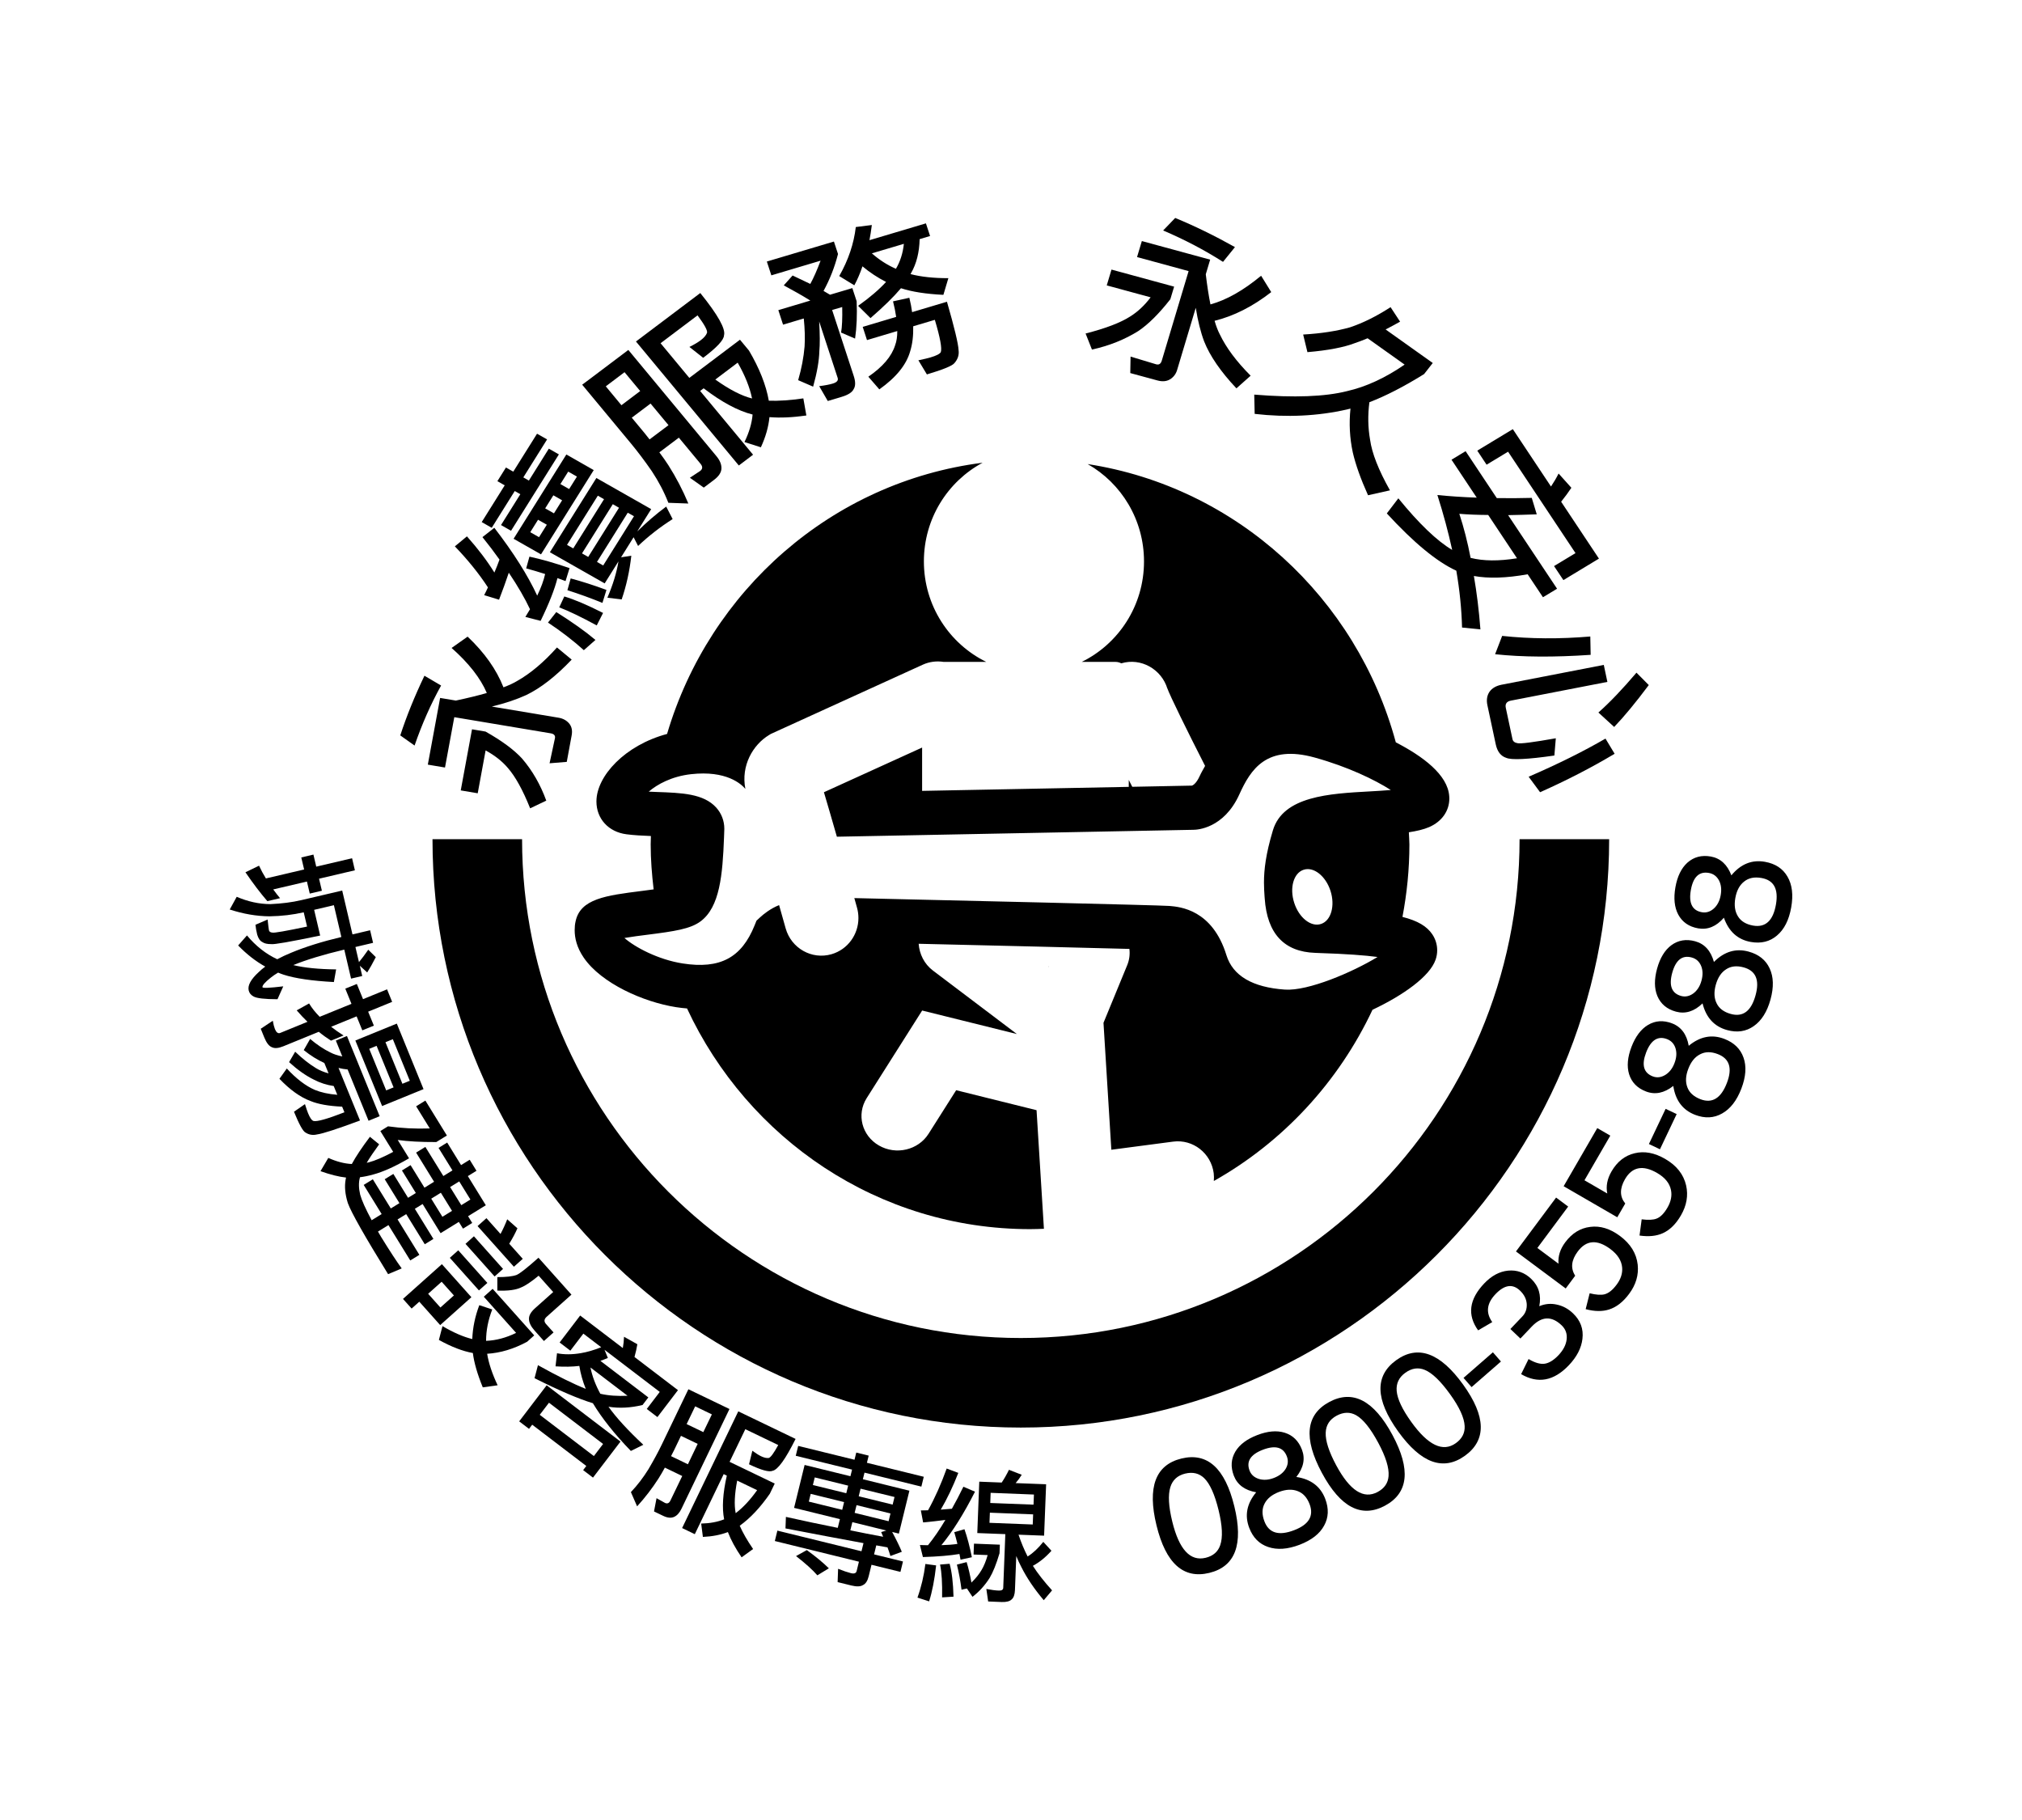
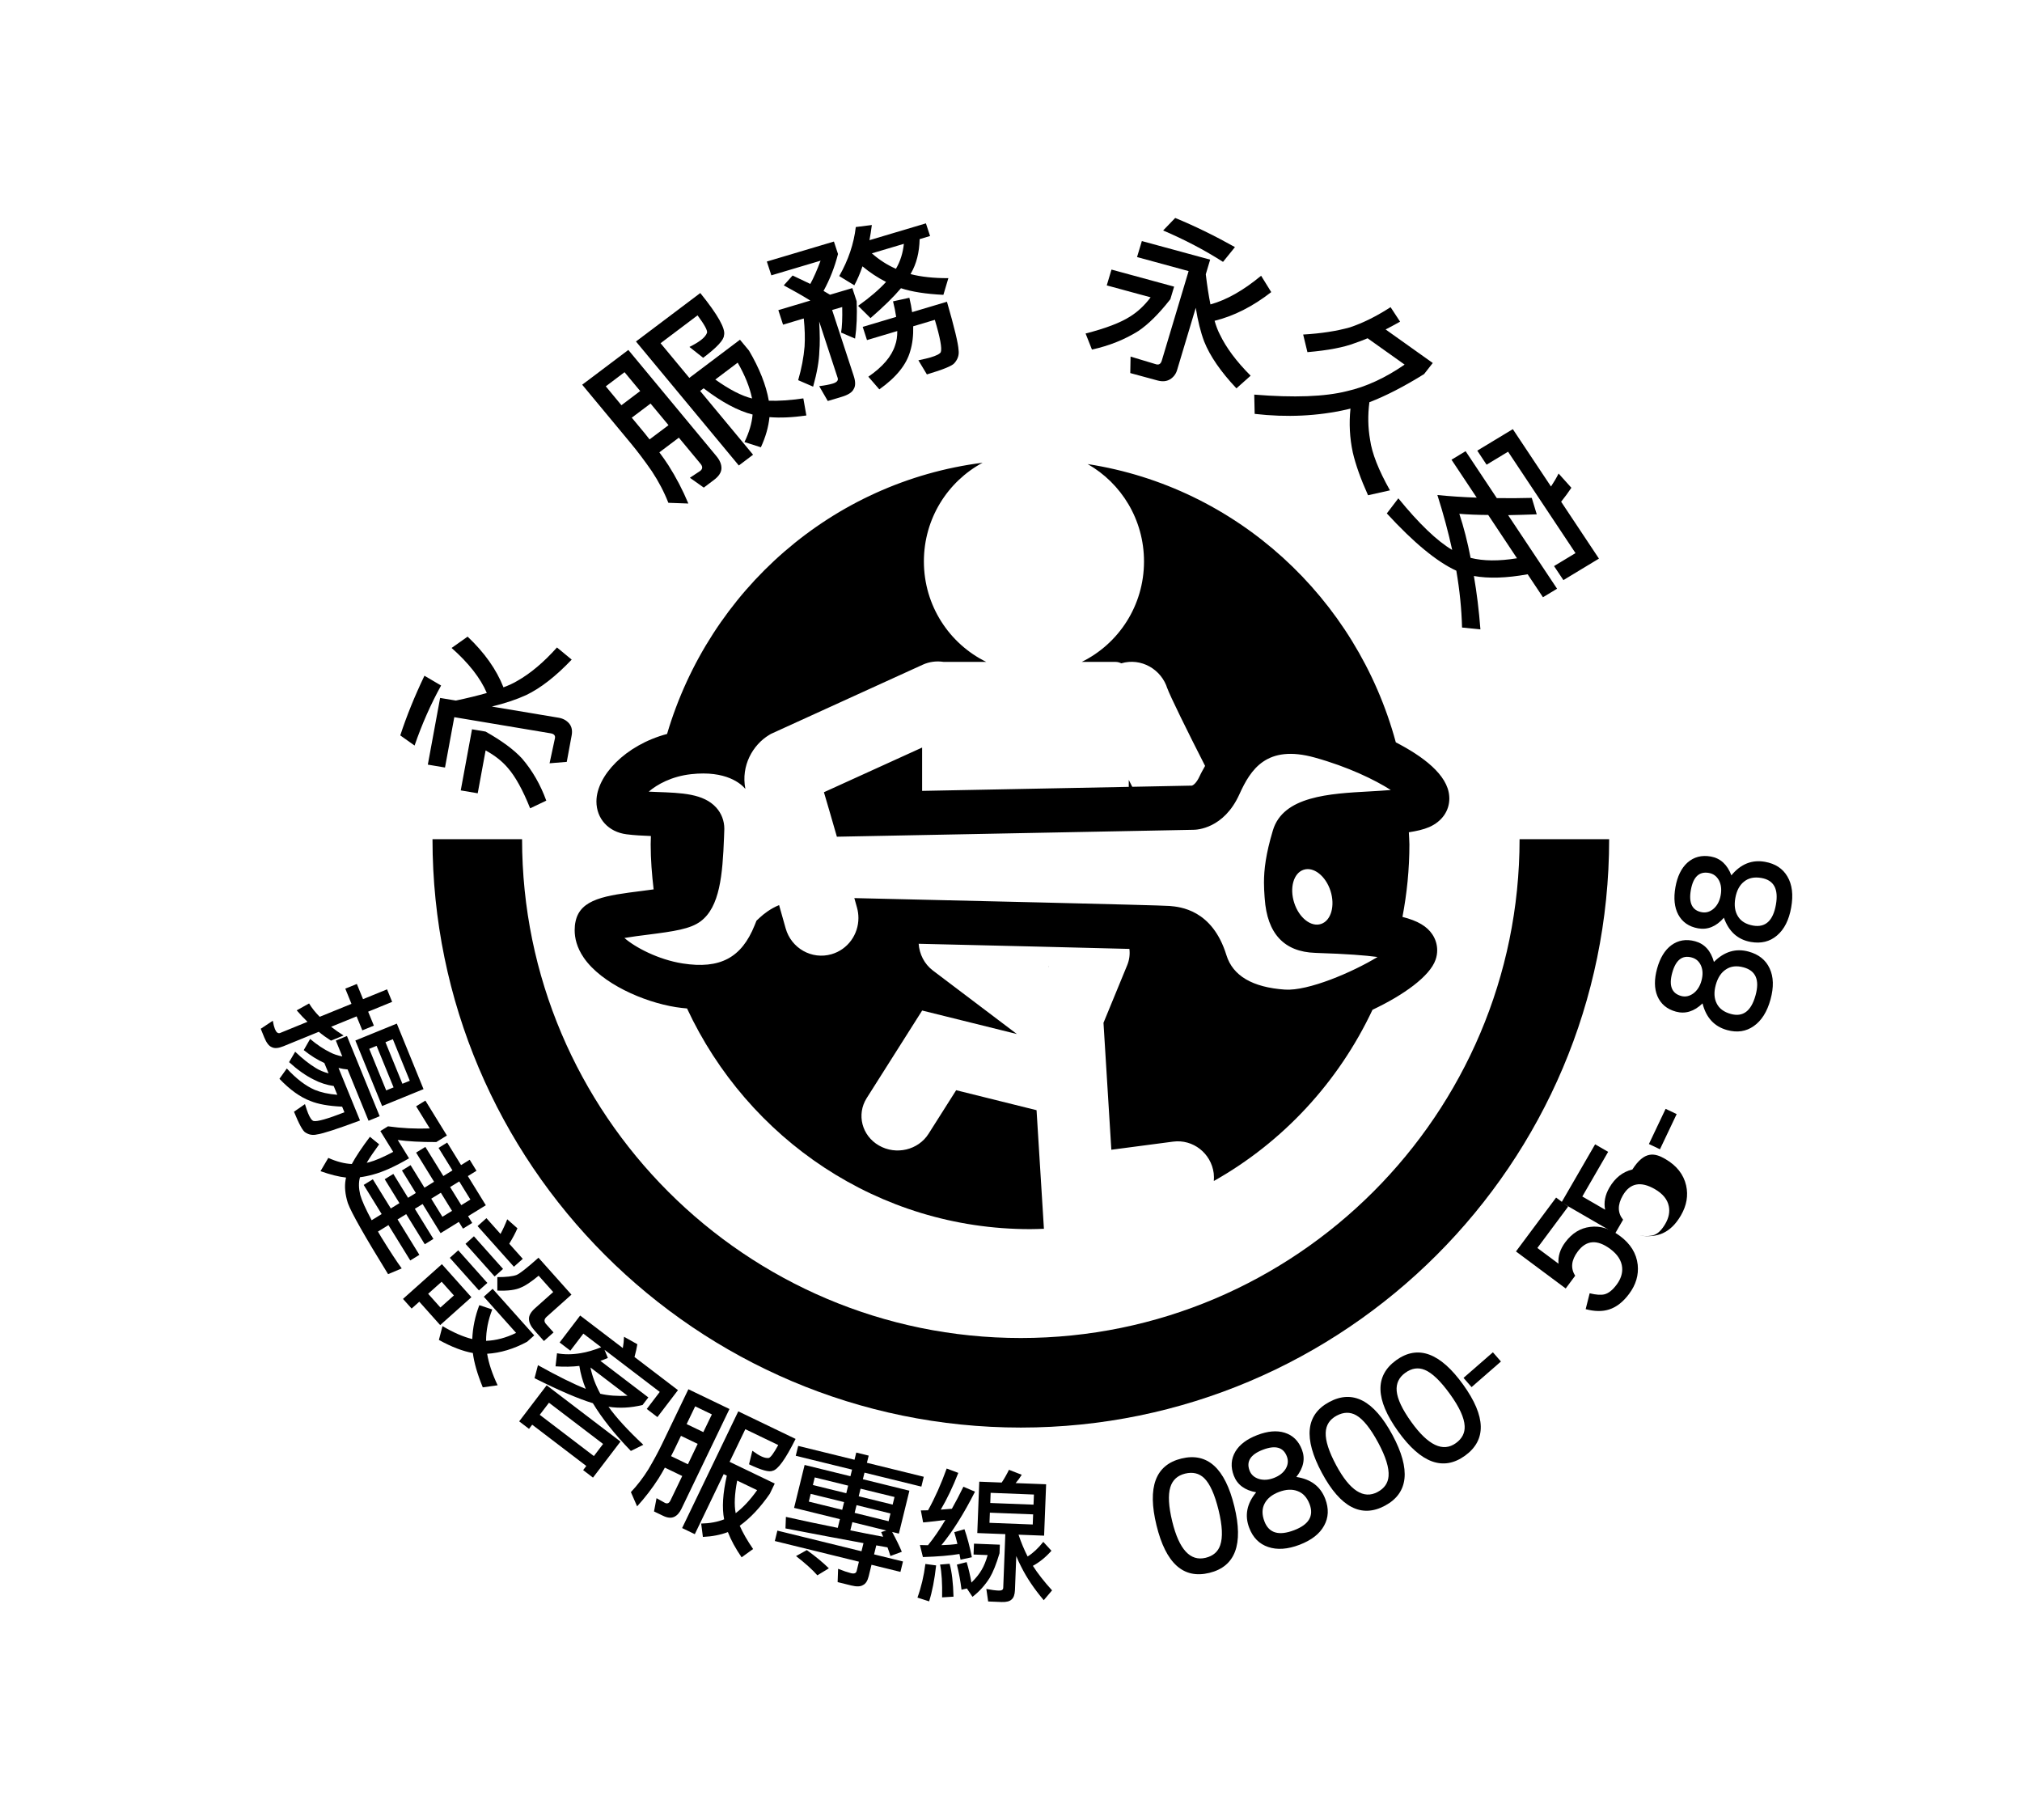
<svg xmlns="http://www.w3.org/2000/svg" version="1.1" id="圖層_1" x="0px" y="0px" width="200px" height="180px" viewBox="0 0 200 180" enable-background="new 0 0 200 180" xml:space="preserve">
  <g>
-     <path d="M35.828,96.527l-1.103,0.259l-0.672-2.868c-2.081,0.496-3.761,1.006-5.042,1.53c1.073,0.265,2.484,0.407,4.236,0.427   l-0.222,1.25c-2.176-0.115-3.838-0.358-4.986-0.732c-0.189-0.064-0.367-0.128-0.532-0.2c-0.274,0.164-0.517,0.326-0.723,0.495   c-0.587,0.466-0.859,0.784-0.821,0.952c0.024,0.101,0.709,0.071,2.055-0.089l-0.571,1.274c-1.275-0.003-2.067-0.095-2.372-0.275   c-0.257-0.137-0.416-0.335-0.477-0.594c-0.117-0.497,0.213-1.1,0.987-1.809c0.19-0.189,0.41-0.372,0.651-0.548   c-0.949-0.528-1.841-1.224-2.68-2.091l0.872-0.992c0.87,1.043,1.867,1.829,2.992,2.355c0.429-0.229,0.891-0.445,1.393-0.65   c1.37-0.571,3.018-1.09,4.951-1.55l-0.738-3.146l-1.953,0.458l0.595,2.546c-2.965,0.617-4.58,0.899-4.85,0.844   c-0.391,0.003-0.682-0.065-0.871-0.205c-0.219-0.104-0.39-0.346-0.507-0.728c-0.09-0.379-0.148-0.704-0.171-0.981l1.201-0.516   c0.064,0.606,0.11,0.963,0.132,1.063c0.032,0.14,0.149,0.214,0.348,0.229c0.168,0.047,1.31-0.152,3.422-0.596l-0.331-1.412   c-1.053,0.243-2.183,0.378-3.394,0.398c-1.28-0.013-2.586-0.237-3.924-0.674l0.691-1.258c1.112,0.48,2.222,0.721,3.331,0.725   c1.127-0.049,2.145-0.18,3.058-0.394l4.045-0.947l1.016,4.335l1.745-0.408l0.292,1.244l-1.745,0.411l0.35,1.495   c0.284-0.34,0.589-0.747,0.92-1.224l0.745,0.732c-0.323,0.631-0.605,1.135-0.85,1.515l-0.729-0.663L35.828,96.527z M31.001,84.519   l0.28,1.193l3.544-0.831l0.278,1.192l-3.545,0.832l0.281,1.19l-1.2,0.281l-0.28-1.191l-3.333,0.78   c0.217,0.3,0.441,0.588,0.674,0.866l-1.256,0.293c-0.687-0.794-1.41-1.746-2.168-2.855l1.347-0.651   c0.197,0.431,0.425,0.85,0.678,1.26l3.781-0.886l-0.281-1.19L31.001,84.519z" />
    <path d="M35.296,97.315l0.613,1.502l2.376-0.97l0.503,1.239l-2.374,0.97l0.566,1.381l-1.142,0.467l-0.564-1.383l-2.521,1.028   c0.376,0.297,0.789,0.583,1.232,0.863l-1.247,0.509c-0.431-0.274-0.833-0.565-1.206-0.875l-3.516,1.436   c-0.479,0.194-0.854,0.224-1.125,0.088c-0.284-0.108-0.53-0.427-0.747-0.955l-0.354-0.869l1.193-0.794   c0.058,0.345,0.129,0.62,0.208,0.822c0.142,0.342,0.317,0.471,0.529,0.383l2.694-1.1c-0.373-0.36-0.729-0.736-1.067-1.132   l1.224-0.683c0.278,0.459,0.628,0.898,1.05,1.321l3.143-1.281l-0.611-1.503L35.296,97.315z M34.318,102.462l3.236,7.933   l-1.099,0.45l-2.071-5.073c-0.311-0.027-0.611-0.078-0.901-0.154l2.126,5.201c-2.26,0.841-3.671,1.3-4.239,1.376   c-0.421,0.103-0.808,0.04-1.158-0.188c-0.247-0.122-0.624-0.809-1.134-2.055l1.087-0.752c0.133,0.427,0.234,0.729,0.308,0.903   c0.185,0.456,0.367,0.713,0.542,0.763c0.351,0.083,1.371-0.205,3.053-0.86l-0.226-0.555c-1.334-0.061-2.382-0.248-3.139-0.563   c-0.998-0.371-2.019-1.102-3.063-2.193l0.729-1.019c0.942,1.019,1.867,1.724,2.767,2.114c0.61,0.252,1.352,0.417,2.227,0.487   l-0.354-0.867c-0.7-0.103-1.362-0.316-1.976-0.639c-0.787-0.386-1.601-0.961-2.439-1.725l0.603-1.029   c0.712,0.683,1.395,1.223,2.053,1.62c0.346,0.216,0.764,0.391,1.25,0.521l-0.419-1.027c-0.684-0.308-1.363-0.732-2.036-1.274   l0.631-1.104c0.679,0.574,1.344,1.017,1.999,1.335c0.33,0.174,0.723,0.305,1.183,0.394l-0.64-1.568L34.318,102.462z    M39.249,101.235l2.643,6.481l-4.097,1.673l-2.646-6.481L39.249,101.235z M38.199,107.842l0.731-0.298l-1.68-4.109l-0.728,0.297   L38.199,107.842z M38.127,103.076l1.676,4.11l0.731-0.297l-1.677-4.111L38.127,103.076z" />
    <path d="M44.232,113l1.373,2.229l0.854-0.528l0.671,1.092l-0.853,0.525l1.777,2.883l-1.755,1.082l0.409,0.668l-0.913,0.563   l-0.41-0.666l-1.806,1.113l-1.777-2.882l-0.768,0.473l1.836,2.979l-0.854,0.527l-1.838-2.98l-0.853,0.524l2.157,3.503l-0.901,0.555   l-2.158-3.497l-1.037,0.638c0.104,0.168,0.206,0.342,0.301,0.517c0.877,1.421,1.561,2.464,2.048,3.13l-1.348,0.567   c-2.312-3.746-3.639-6.088-3.979-7.025c-0.271-0.857-0.345-1.633-0.221-2.322c0.013-0.073,0.025-0.144,0.041-0.207   c-0.723-0.078-1.565-0.292-2.526-0.632l0.772-1.312c0.825,0.37,1.6,0.571,2.326,0.603c0.397-0.735,0.995-1.633,1.791-2.69   l0.913,0.744c-0.517,0.706-0.929,1.315-1.231,1.826c0.072-0.013,0.143-0.027,0.21-0.046c0.626-0.165,1.43-0.509,2.409-1.034   l-1.271-2.059l0.757-0.468c1.338,0.191,2.717,0.259,4.134,0.21l-1.351-2.19l0.914-0.565l2.129,3.455l-1.049,0.646   c-1.546,0.005-2.817-0.064-3.814-0.206l1.12,1.814c-1.386,0.81-2.572,1.345-3.555,1.604c-0.459,0.129-0.893,0.218-1.299,0.267   c-0.142,0.501-0.134,1.075,0.021,1.729c0.151,0.551,0.528,1.393,1.135,2.525l0.988-0.611l-1.776-2.883l0.903-0.556l1.779,2.883   l0.853-0.525l-1.457-2.364l0.854-0.525l1.455,2.361l0.77-0.473l-1.374-2.229l0.853-0.527l1.375,2.23l0.949-0.587l-1.777-2.884   l0.915-0.563l1.779,2.881l0.901-0.556l-1.375-2.227L44.232,113z M43.606,117.964l-0.952,0.586l1.105,1.792l0.952-0.586   L43.606,117.964z M45.424,116.844l-0.903,0.557l1.107,1.791l0.901-0.556L45.424,116.844z" />
    <path d="M46.627,128.295l-3.087,2.758l-2.067-2.313l-0.758,0.678l-0.854-0.954l3.847-3.436L46.627,128.295z M42.349,127.956   l1.212,1.358l1.336-1.193l-1.214-1.355L42.349,127.956z M48.729,127.467l4.113,4.605l-0.705,0.63   c-1.322,0.712-2.641,1.108-3.952,1.187c0.15,0.932,0.497,1.97,1.036,3.117l-1.469,0.204c-0.536-1.315-0.862-2.445-0.981-3.395   c-0.999-0.178-2.117-0.606-3.359-1.294l0.356-1.366c1.081,0.638,2.062,1.064,2.945,1.28c0.046-1.137,0.279-2.254,0.696-3.351   l1.28,0.422c-0.406,1.049-0.61,2.085-0.61,3.103l0.021,0.001c0.966-0.038,1.948-0.298,2.95-0.784l-3.196-3.578L48.729,127.467z    M45.327,123.656l2.879,3.227l-0.833,0.742l-2.881-3.224L45.327,123.656z M46.877,122.27l2.881,3.229l-0.835,0.744l-2.88-3.225   L46.877,122.27z M51.18,121.479c-0.21,0.482-0.479,0.988-0.809,1.525l1.337,1.496l-0.877,0.782l-3.593-4.021l0.877-0.783   l1.392,1.562c0.259-0.487,0.48-0.972,0.664-1.451L51.18,121.479z M56.523,128.041l-2.456,2.194   c-0.257,0.23-0.276,0.469-0.055,0.715l0.74,0.828l-0.951,0.851l-0.93-1.04c-0.36-0.404-0.543-0.781-0.549-1.132   c-0.016-0.346,0.186-0.701,0.6-1.071l1.797-1.603l-1.441-1.614c-0.739,0.608-1.311,0.991-1.719,1.153   c-0.529,0.257-1.317,0.361-2.366,0.32v-1.334c0.884,0,1.516-0.072,1.903-0.214c0.34-0.15,1.062-0.717,2.166-1.705L56.523,128.041z" />
    <path d="M61.374,142.572l-2.721,3.566l-0.973-0.742l0.312-0.41l-5.351-4.082l-0.314,0.411l-0.973-0.742l2.718-3.566L61.374,142.572   z M63.042,132.946c-0.064,0.395-0.159,0.816-0.283,1.262l4.301,3.279l-2.033,2.664l-1.053-0.803l1.285-1.686l-5.463-4.166   l0.331,0.808c-0.265,0.112-0.511,0.208-0.739,0.287l4.742,3.615l-0.573,0.75c-1.172,0.284-2.295,0.343-3.369,0.172   c0.765,1.075,1.913,2.331,3.447,3.763l-1.234,0.609c-1.61-1.66-2.86-3.234-3.756-4.72c-1.406-0.426-3.332-1.249-5.772-2.476   l0.338-1.287c1.942,1.082,3.519,1.864,4.728,2.342c-0.302-0.748-0.513-1.5-0.634-2.268c-0.708,0.086-1.494,0.101-2.355,0.042   l0.146-1.294c0.717,0.138,1.501,0.135,2.351-0.01c0.609-0.098,1.284-0.293,2.021-0.585l-1.766-1.347l-1.287,1.685l-1.061-0.809   l2.032-2.665l4.22,3.217c0.067-0.368,0.104-0.739,0.118-1.117L63.042,132.946z M53.388,139.926l5.353,4.081l0.911-1.198   l-5.351-4.078L53.388,139.926z M58.405,135.248c0.174,0.865,0.5,1.729,0.973,2.595c0.792,0.184,1.688,0.249,2.695,0.2   L58.405,135.248z" />
    <path d="M68.692,137.688l3.461,1.665L67.4,149.23c-0.191,0.396-0.432,0.662-0.728,0.795c-0.297,0.131-0.658,0.097-1.086-0.111   l-0.897-0.431l0.251-1.312l0.833,0.467c0.232,0.11,0.412,0.033,0.54-0.234l1.168-2.426l-1.719-0.828   c-0.195,0.362-0.404,0.722-0.63,1.08c-0.624,0.972-1.33,1.888-2.114,2.751l-0.615-1.41c0.642-0.677,1.22-1.432,1.736-2.264   c0.516-0.876,0.962-1.696,1.329-2.46l2.622-5.449L68.692,137.688z M66.375,144.014l1.668,0.803l0.965-2.016l-1.652-0.796   l-0.682,1.422C66.574,143.631,66.475,143.828,66.375,144.014 M76.977,142.916l-3.256-1.567l-1.555,3.227l4.464,2.149l-0.485,1.007   c-0.941,1.36-1.932,2.415-2.977,3.164c0.304,0.697,0.748,1.467,1.322,2.304l-1.137,0.821c-0.606-0.886-1.057-1.717-1.356-2.497   c-0.736,0.281-1.561,0.438-2.473,0.479l-0.169-1.321c0.861-0.02,1.619-0.16,2.271-0.419c-0.224-1.134-0.133-2.575,0.265-4.322   l-0.309-0.15l-2.857,5.94l-1.256-0.605l5.556-11.542l5.668,2.727c-0.998,2.002-1.755,3.053-2.278,3.153   c-0.336,0.152-1.111-0.061-2.327-0.644l0.33-1.339c0.333,0.245,0.621,0.427,0.858,0.542c0.291,0.14,0.543,0.198,0.754,0.174   C76.217,144.157,76.534,143.732,76.977,142.916 M67.916,140.844l1.651,0.793l0.846-1.752l-1.652-0.797L67.916,140.844z    M72.917,146.432c-0.262,1.349-0.309,2.424-0.148,3.223l0.027-0.021c0.715-0.548,1.413-1.297,2.093-2.254L72.917,146.432z" />
    <path d="M78.951,143.002l5.57,1.369l0.174-0.711l1.229,0.303l-0.176,0.708l5.624,1.383l-0.238,0.973l-5.624-1.382l-0.162,0.652   l4.603,1.134l-1.042,4.245l-0.664-0.165c0.411,0.762,0.729,1.414,0.955,1.962l-1.128,0.417c-0.08-0.276-0.175-0.56-0.288-0.854   c-0.377-0.062-0.745-0.128-1.11-0.198l-0.218,0.892l2.86,0.702l-0.252,1.029l-2.862-0.703l-0.279,1.14   c-0.112,0.454-0.302,0.746-0.565,0.867c-0.242,0.157-0.626,0.171-1.152,0.042l-1.355-0.334l0.047-1.316   c0.505,0.202,0.929,0.345,1.27,0.431c0.323,0.08,0.512,0.008,0.566-0.216l0.224-0.918l-8.318-2.044l0.252-1.029l8.319,2.041   l0.199-0.804c-2.328-0.426-4.9-0.91-7.717-1.455l0.043-1.14c1.741,0.388,3.452,0.751,5.128,1.085l0.212-0.863l-4.532-1.114   l1.042-4.244l4.531,1.114l0.162-0.654l-5.57-1.367L78.951,143.002z M79.805,153.305c0.878,0.636,1.604,1.239,2.18,1.802   l-1.139,0.695c-0.462-0.536-1.168-1.172-2.109-1.903L79.805,153.305z M83.304,149.323l0.187-0.765l-3.303-0.813L80,148.511   L83.304,149.323z M80.404,146.87l3.303,0.812l0.185-0.752l-3.304-0.812L80.404,146.87z M84.308,150.542l-0.199,0.809   c1.098,0.229,2.179,0.441,3.245,0.636c-0.067-0.165-0.131-0.32-0.194-0.463l0.508-0.154L84.308,150.542z M87.893,150.451   l0.187-0.768l-3.357-0.822l-0.189,0.763L87.893,150.451z M85.12,147.233l-0.183,0.75l3.356,0.825l0.186-0.753L85.12,147.233z" />
    <path d="M91.532,154.678l1.063,0.143c-0.16,1.418-0.39,2.604-0.694,3.555l-1.153-0.372   C91.122,156.966,91.383,155.857,91.532,154.678 M93.638,145.239l1.15,0.432c-0.537,1.375-1.117,2.586-1.736,3.633   c0.381-0.023,0.748-0.054,1.101-0.087c0.375-0.666,0.756-1.389,1.138-2.178l1.148,0.489c-1.101,2.174-2.208,3.938-3.325,5.29   c0.618-0.015,1.145-0.057,1.586-0.124c-0.1-0.406-0.202-0.794-0.312-1.161l1.008-0.29c0.282,0.806,0.525,1.727,0.732,2.769   l-1.12,0.242c-0.034-0.192-0.066-0.379-0.107-0.563c-0.907,0.153-2.111,0.257-3.615,0.303l-0.295-1.188   c0.286,0.013,0.552,0.019,0.797,0.019c0.568-0.695,1.142-1.529,1.721-2.502c-0.669,0.091-1.402,0.171-2.201,0.247l-0.226-1.187   c0.246,0,0.485-0.005,0.712-0.014C92.481,148.134,93.094,146.757,93.638,145.239 M93.929,154.658   c0.221,0.811,0.351,1.896,0.384,3.254l-1.128,0.07c0.026-1.396-0.04-2.477-0.202-3.246L93.929,154.658z M95.612,154.494   c0.186,0.608,0.343,1.285,0.475,2.024c0.448-0.441,0.781-0.857,1.005-1.25c0.234-0.394,0.433-0.882,0.599-1.469l-1.394-0.055   l0.042-1.075l2.559,0.101l-0.032,0.846c-0.316,1.067-0.644,1.881-0.978,2.442c-0.476,0.747-1.042,1.37-1.697,1.87l-0.551-0.825   l-0.533,0.122c-0.109-0.865-0.262-1.691-0.458-2.483L95.612,154.494z M99.798,145.365l1.264,0.492   c-0.184,0.299-0.385,0.574-0.603,0.823l3.015,0.116l-0.2,5.083l-2.529-0.097c0.256,0.764,0.555,1.482,0.899,2.156   c0.533-0.332,1.051-0.816,1.55-1.446l0.806,0.878c-0.565,0.64-1.176,1.134-1.836,1.492c0.473,0.744,1.107,1.554,1.898,2.426   l-0.822,0.973c-0.935-1.1-1.68-2.204-2.234-3.314c-0.176-0.335-0.338-0.683-0.485-1.052l-0.13,3.364   c-0.019,0.447-0.126,0.755-0.322,0.92c-0.188,0.191-0.518,0.278-0.992,0.262l-1.337-0.053l-0.179-1.239   c0.488,0.094,0.896,0.149,1.217,0.16c0.294,0.013,0.444-0.075,0.453-0.268l0.207-5.313l-2.773-0.107l0.197-5.082l2.218,0.087   C99.341,146.235,99.582,145.813,99.798,145.365 M102.151,150.774l0.038-1.001l-4.278-0.167l-0.04,1.002L102.151,150.774z    M97.949,148.647l4.279,0.165l0.04-1l-4.282-0.169L97.949,148.647z" />
    <path d="M122.09,148.979c0.918,3.762,0.096,5.953-2.471,6.581c-2.565,0.627-4.309-0.939-5.227-4.698   c-0.923-3.781-0.102-5.984,2.464-6.611S121.167,145.2,122.09,148.979 M120.533,149.361c-0.381-1.561-0.855-2.614-1.424-3.169   c-0.501-0.485-1.129-0.634-1.887-0.451c-0.76,0.188-1.247,0.636-1.464,1.349c-0.236,0.772-0.17,1.901,0.192,3.39   c0.676,2.765,1.775,3.961,3.304,3.587c0.74-0.181,1.219-0.596,1.441-1.247C120.962,152.051,120.908,150.896,120.533,149.361" />
    <path d="M131.082,148.238c0.368,0.965,0.332,1.85-0.111,2.647c-0.438,0.813-1.248,1.441-2.429,1.895   c-1.181,0.449-2.215,0.521-3.102,0.219c-0.881-0.293-1.509-0.926-1.876-1.892c-0.471-1.229-0.238-2.401,0.687-3.519   c-1.133-0.199-1.87-0.751-2.214-1.648c-0.327-0.861-0.273-1.655,0.161-2.386c0.418-0.693,1.142-1.234,2.169-1.627   c1.026-0.393,1.926-0.471,2.698-0.232c0.813,0.254,1.383,0.813,1.71,1.674c0.347,0.897,0.161,1.8-0.551,2.703   C129.661,146.289,130.613,147.01,131.082,148.238 M127.284,144.037c-0.347-0.908-1.135-1.127-2.364-0.658   c-1.229,0.468-1.67,1.159-1.322,2.067c0.155,0.405,0.463,0.678,0.927,0.825c0.458,0.135,0.951,0.102,1.479-0.1   c0.537-0.206,0.928-0.511,1.171-0.913C127.405,144.86,127.444,144.454,127.284,144.037 M129.534,148.762   c-0.255-0.666-0.651-1.097-1.188-1.292c-0.531-0.207-1.145-0.178-1.847,0.088c-0.69,0.266-1.164,0.651-1.422,1.159   c-0.261,0.5-0.264,1.082-0.01,1.75c0.443,1.16,1.423,1.451,2.938,0.871C129.466,150.781,129.976,149.923,129.534,148.762" />
    <path d="M137.732,141.924c1.831,3.407,1.584,5.738-0.741,6.989c-2.326,1.249-4.404,0.172-6.236-3.237   c-1.844-3.426-1.602-5.768,0.725-7.018C133.803,137.409,135.887,138.496,137.732,141.924 M136.32,142.682   c-0.761-1.412-1.485-2.317-2.175-2.71c-0.604-0.342-1.249-0.328-1.938,0.041c-0.688,0.37-1.048,0.928-1.078,1.673   c-0.033,0.807,0.312,1.879,1.037,3.23c1.346,2.505,2.712,3.389,4.099,2.642c0.668-0.36,1.03-0.882,1.081-1.569   C137.411,145.18,137.07,144.076,136.32,142.682" />
    <path d="M144.73,136.951c2.258,3.142,2.313,5.481,0.168,7.025c-2.145,1.54-4.346,0.737-6.604-2.405   c-2.269-3.159-2.33-5.507-0.187-7.051C140.253,132.98,142.459,133.792,144.73,136.951 M143.427,137.886   c-0.936-1.301-1.771-2.104-2.506-2.405c-0.643-0.262-1.283-0.169-1.919,0.288c-0.632,0.454-0.916,1.057-0.853,1.798   c0.07,0.804,0.553,1.825,1.447,3.069c1.66,2.313,3.129,3.01,4.406,2.092c0.617-0.443,0.907-1.008,0.87-1.695   C144.832,140.219,144.353,139.168,143.427,137.886" />
    <rect x="144.666" y="134.909" transform="matrix(0.754 -0.657 0.657 0.754 -52.953 129.599)" width="3.853" height="1.21" />
-     <path d="M155.59,129.892c0.74,0.707,1.052,1.548,0.932,2.526c-0.106,0.906-0.556,1.779-1.349,2.611   c-1.48,1.556-3.054,1.846-4.715,0.875l0.736-1.493c0.629,0.374,1.164,0.527,1.601,0.461c0.435-0.068,0.882-0.344,1.345-0.827   c0.488-0.512,0.761-1.042,0.821-1.581c0.063-0.55-0.102-1.013-0.5-1.392c-0.988-0.942-1.972-0.898-2.95,0.126l-1.126,1.184   l-0.989-0.942l1.19-1.25c0.312-0.327,0.456-0.738,0.427-1.235c-0.036-0.486-0.259-0.926-0.671-1.319   c-0.729-0.692-1.533-0.574-2.42,0.357c-0.871,0.913-0.979,1.836-0.319,2.764l-1.399,0.816c-1.094-1.525-0.89-3.071,0.607-4.644   c0.722-0.756,1.51-1.179,2.361-1.262c0.864-0.083,1.624,0.187,2.275,0.806c0.756,0.723,1.023,1.623,0.808,2.71   c0.57-0.239,1.148-0.289,1.733-0.157C154.583,129.151,155.119,129.44,155.59,129.892" />
    <path d="M160.235,122.239c1.047,0.778,1.63,1.728,1.754,2.843c0.107,1.017-0.176,1.979-0.852,2.884   c-0.595,0.801-1.254,1.314-1.98,1.543c-0.66,0.212-1.434,0.203-2.315-0.033l0.394-1.569c0.645,0.157,1.137,0.189,1.477,0.099   c0.396-0.103,0.795-0.419,1.193-0.956c0.412-0.552,0.593-1.119,0.544-1.689c-0.059-0.683-0.45-1.296-1.172-1.835   c-1.304-0.968-2.378-0.886-3.224,0.253c-0.638,0.856-0.722,1.654-0.249,2.39l-0.938,1.262l-4.919-3.662l3.969-5.329l1.193,0.891   l-3.046,4.094l2.092,1.557c-0.065-0.728,0.156-1.435,0.665-2.118c0.669-0.899,1.491-1.406,2.469-1.523   C158.272,121.211,159.255,121.51,160.235,122.239" />
-     <path d="M164.707,114.619c1.129,0.653,1.818,1.525,2.071,2.62c0.224,0.997,0.054,1.985-0.514,2.964   c-0.499,0.862-1.095,1.446-1.789,1.76c-0.632,0.287-1.402,0.365-2.306,0.233l0.213-1.604c0.656,0.083,1.147,0.06,1.475-0.072   c0.383-0.146,0.741-0.51,1.077-1.089c0.345-0.596,0.461-1.176,0.345-1.739c-0.137-0.675-0.595-1.235-1.374-1.686   c-1.406-0.813-2.465-0.607-3.175,0.618c-0.534,0.928-0.525,1.727,0.027,2.403l-0.788,1.362l-5.305-3.071l3.326-5.748l1.289,0.745   l-2.556,4.416l2.257,1.306c-0.147-0.715-0.01-1.441,0.418-2.181c0.563-0.969,1.319-1.567,2.278-1.797   C162.641,113.821,163.65,114.006,164.707,114.619" />
+     <path d="M164.707,114.619c1.129,0.653,1.818,1.525,2.071,2.62c0.224,0.997,0.054,1.985-0.514,2.964   c-0.499,0.862-1.095,1.446-1.789,1.76c-0.632,0.287-1.402,0.365-2.306,0.233c0.656,0.083,1.147,0.06,1.475-0.072   c0.383-0.146,0.741-0.51,1.077-1.089c0.345-0.596,0.461-1.176,0.345-1.739c-0.137-0.675-0.595-1.235-1.374-1.686   c-1.406-0.813-2.465-0.607-3.175,0.618c-0.534,0.928-0.525,1.727,0.027,2.403l-0.788,1.362l-5.305-3.071l3.326-5.748l1.289,0.745   l-2.556,4.416l2.257,1.306c-0.147-0.715-0.01-1.441,0.418-2.181c0.563-0.969,1.319-1.567,2.278-1.797   C162.641,113.821,163.65,114.006,164.707,114.619" />
    <rect x="162.563" y="110.985" transform="matrix(0.429 -0.903 0.903 0.429 -6.862 212.327)" width="3.853" height="1.21" />
-     <path d="M170.554,102.747c0.967,0.37,1.599,0.989,1.9,1.852c0.31,0.867,0.237,1.891-0.214,3.072c-0.453,1.181-1.089,2-1.907,2.455   c-0.809,0.461-1.696,0.503-2.663,0.135c-1.226-0.471-1.947-1.425-2.161-2.86c-0.903,0.71-1.806,0.892-2.703,0.546   c-0.86-0.329-1.416-0.898-1.67-1.712c-0.234-0.773-0.155-1.674,0.238-2.7s0.937-1.749,1.63-2.165   c0.73-0.436,1.528-0.487,2.386-0.156c0.9,0.344,1.447,1.084,1.646,2.216C168.154,102.504,169.33,102.277,170.554,102.747    M164.892,102.77c-0.908-0.347-1.598,0.092-2.07,1.32c-0.47,1.229-0.251,2.018,0.657,2.366c0.405,0.154,0.817,0.109,1.234-0.142   c0.405-0.248,0.711-0.637,0.912-1.166c0.208-0.537,0.241-1.029,0.102-1.479C165.587,103.231,165.305,102.931,164.892,102.77    M169.911,104.252c-0.666-0.257-1.251-0.249-1.753,0.021c-0.509,0.256-0.897,0.731-1.165,1.435c-0.268,0.69-0.295,1.302-0.09,1.832   c0.196,0.526,0.628,0.917,1.294,1.175c1.159,0.443,2.031-0.093,2.613-1.608C171.371,105.647,171.07,104.696,169.911,104.252" />
    <path d="M172.961,94.115c1,0.274,1.692,0.827,2.076,1.657c0.393,0.833,0.422,1.859,0.088,3.077   c-0.336,1.219-0.887,2.095-1.655,2.631c-0.76,0.538-1.638,0.67-2.636,0.396c-1.27-0.35-2.078-1.227-2.433-2.638   c-0.829,0.799-1.707,1.068-2.637,0.813c-0.889-0.243-1.498-0.758-1.83-1.541c-0.311-0.747-0.32-1.648-0.029-2.71   c0.293-1.062,0.761-1.831,1.408-2.314c0.686-0.504,1.474-0.634,2.361-0.392c0.928,0.256,1.547,0.936,1.854,2.044   C170.551,94.11,171.697,93.768,172.961,94.115 M167.333,94.697c-0.938-0.259-1.581,0.247-1.931,1.517   c-0.347,1.266-0.054,2.032,0.887,2.29c0.418,0.112,0.822,0.025,1.213-0.261c0.38-0.29,0.646-0.708,0.793-1.251   c0.154-0.558,0.141-1.051-0.042-1.482C168.069,95.085,167.761,94.813,167.333,94.697 M172.471,95.676   c-0.688-0.189-1.27-0.124-1.743,0.193c-0.48,0.303-0.818,0.819-1.019,1.541c-0.195,0.715-0.165,1.326,0.093,1.831   c0.248,0.507,0.717,0.854,1.404,1.042c1.199,0.329,2.013-0.288,2.441-1.854C174.063,96.923,173.67,96.006,172.471,95.676" />
    <path d="M174.58,85.235c1.02,0.182,1.759,0.666,2.218,1.457c0.469,0.793,0.594,1.812,0.372,3.058   c-0.22,1.244-0.688,2.168-1.405,2.773c-0.706,0.605-1.569,0.816-2.587,0.638c-1.295-0.23-2.182-1.029-2.665-2.398   c-0.753,0.868-1.603,1.219-2.551,1.051c-0.906-0.162-1.563-0.616-1.965-1.364c-0.378-0.714-0.47-1.614-0.28-2.697   c0.191-1.081,0.588-1.893,1.188-2.436c0.638-0.564,1.407-0.767,2.313-0.607c0.948,0.17,1.627,0.789,2.036,1.863   C172.178,85.451,173.288,85.006,174.58,85.235 M169.025,86.334c-0.956-0.169-1.55,0.393-1.779,1.688   c-0.229,1.297,0.134,2.029,1.092,2.199c0.43,0.075,0.824-0.049,1.185-0.371c0.353-0.323,0.577-0.762,0.675-1.32   c0.102-0.566,0.042-1.057-0.177-1.471C169.794,86.653,169.465,86.41,169.025,86.334 M174.234,86.835   c-0.702-0.126-1.273-0.009-1.719,0.352c-0.449,0.349-0.74,0.893-0.871,1.631c-0.128,0.728-0.041,1.331,0.263,1.815   c0.294,0.479,0.793,0.782,1.493,0.908c1.224,0.215,1.979-0.479,2.26-2.076C175.932,87.927,175.457,87.051,174.234,86.835" />
    <path d="M150.304,82.997c0,27.202-22.133,49.334-49.334,49.334c-27.204,0-49.331-22.132-49.331-49.334h-8.86   c0,32.088,26.105,58.191,58.191,58.191c32.088,0,58.194-26.104,58.194-58.191H150.304z" />
    <path d="M39.592,72.732c0.624-1.91,1.42-3.873,2.391-5.901l1.647,0.968c-1.025,1.851-1.898,3.83-2.623,5.936L39.592,72.732z    M42.317,75.623l1.216-6.596l1.555,0.259c1.189-0.25,2.211-0.503,3.064-0.75c-0.625-1.463-1.785-2.951-3.483-4.453l1.583-1.119   c1.673,1.582,2.853,3.251,3.547,5.014c0.546-0.205,0.996-0.413,1.346-0.625c1.315-0.74,2.632-1.847,3.947-3.318l1.455,1.202   c-1.572,1.654-3.074,2.822-4.501,3.506c-0.925,0.427-2.058,0.807-3.397,1.137l6.617,1.106c0.431,0.074,0.784,0.268,1.046,0.586   c0.241,0.301,0.319,0.684,0.233,1.156L56.06,75.35l-1.701,0.139l0.533-2.485c0.049-0.264-0.097-0.424-0.433-0.479l-9.524-1.595   l-0.919,4.979L42.317,75.623z M45.573,78.172l1.115-6.044l1.336,0.225c1.61,0.907,2.812,1.796,3.608,2.662   c1.022,1.188,1.822,2.579,2.401,4.168l-1.596,0.761c-0.73-1.826-1.473-3.164-2.221-4.012c-0.552-0.648-1.278-1.22-2.183-1.714   l-0.781,4.238L45.573,78.172z" />
-     <path d="M44.991,54.035l1.196-0.988c1.095,1.232,2,2.424,2.714,3.579c0.187-0.438,0.356-0.864,0.505-1.283   c-0.514-0.725-1.076-1.468-1.686-2.221l1.176-0.922c1.901,2.471,3.314,4.705,4.24,6.71c0.38-0.789,0.643-1.501,0.784-2.139   c-0.655-0.209-1.278-0.395-1.875-0.557l0.323-1.162c1.192,0.257,2.516,0.636,3.968,1.135l-0.397,1.283   c-0.276-0.105-0.544-0.202-0.801-0.295c-0.277,1.104-0.83,2.515-1.665,4.228l-1.508-0.388c0.163-0.262,0.317-0.517,0.458-0.76   c-0.5-1.071-1.196-2.274-2.097-3.614c-0.278,0.834-0.6,1.718-0.965,2.669l-1.472-0.45c0.137-0.262,0.262-0.517,0.373-0.767   C47.376,56.733,46.284,55.382,44.991,54.035 M47.647,51.635l2.275-3.634l-0.725-0.412l0.847-1.351l0.725,0.409l2.351-3.752   l0.994,0.563l-2.351,3.756l0.549,0.315l1.974-3.155l0.995,0.566l-4.733,7.553l-0.991-0.565l1.91-3.05l-0.552-0.314L48.638,52.2   L47.647,51.635z M50.801,53.285l5.218-8.335l2.708,1.544l-5.215,8.333L50.801,53.285z M54.088,51.896l-0.869-0.492l-0.77,1.232   l0.868,0.491L54.088,51.896z M55.6,49.479l-0.867-0.492l-0.808,1.292l0.868,0.491L55.6,49.479z M54.203,61.573l0.82-1.038   c1.585,0.996,2.877,1.913,3.874,2.755l-1.149,1.014C56.693,63.352,55.51,62.44,54.203,61.573 M54.39,54.617l4.599-7.343l5.421,3.08   l-1.383,2.208c0.956-0.935,1.913-1.755,2.868-2.461l0.637,1.237c-1.231,0.781-2.368,1.665-3.417,2.659l-0.444-0.864l-1.241,1.985   l1.015-0.157c-0.172,1.531-0.491,2.97-0.954,4.322l-1.413-0.169c0.551-1.29,0.917-2.487,1.096-3.591l-1.363,2.175L54.39,54.617z    M55.817,58.99c1.01,0.304,2.285,0.845,3.833,1.631l-0.625,1.233c-1.551-0.841-2.789-1.436-3.71-1.786L55.817,58.99z    M57.066,47.136l-0.864-0.492l-0.773,1.232l0.866,0.492L57.066,47.136z M56.701,54.237l3.045-4.865l-0.613-0.349l-3.049,4.866   L56.701,54.237z M56.447,57.208c1.063,0.281,2.241,0.657,3.538,1.136l-0.397,1.283c-1.168-0.476-2.325-0.893-3.464-1.256   L56.447,57.208z M58.181,55.081l3.047-4.863l-0.614-0.353l-3.047,4.866L58.181,55.081z M62.708,51.057l-0.615-0.35l-3.045,4.868   l0.614,0.35L62.708,51.057z" />
    <path d="M58.264,37.54l3.886-2.93l8.705,10.494c0.35,0.419,0.517,0.829,0.505,1.227c-0.015,0.396-0.26,0.775-0.743,1.137   l-1.004,0.757l-1.374-0.974l1.012-0.67c0.259-0.195,0.271-0.436,0.033-0.72l-2.137-2.576l-1.929,1.453   c0.307,0.408,0.604,0.828,0.891,1.269c0.767,1.205,1.426,2.471,1.977,3.792l-1.977-0.071c-0.416-1.066-0.959-2.104-1.63-3.119   c-0.716-1.036-1.413-1.959-2.087-2.771l-4.807-5.791L58.264,37.54z M61.467,40.077l1.857-1.402l-1.55-1.865l-1.853,1.399   L61.467,40.077z M64.25,43.458l1.874-1.408l-1.776-2.138L62.49,41.31l1.252,1.507C63.924,43.04,64.094,43.254,64.25,43.458    M68.996,31.189l-3.658,2.756l2.845,3.429l5.009-3.775l0.89,1.071c1.036,1.758,1.691,3.411,1.963,4.962   c0.98,0.034,2.118-0.044,3.415-0.232l0.299,1.692c-1.367,0.196-2.582,0.251-3.65,0.163c-0.094,0.963-0.376,1.956-0.85,2.983   l-1.622-0.519c0.465-0.958,0.733-1.868,0.803-2.721c-1.437-0.359-3.05-1.225-4.841-2.594l-0.347,0.262l5.236,6.307l-1.41,1.065   L62.905,33.774l6.362-4.793c1.745,2.16,2.526,3.557,2.346,4.184c-0.011,0.454-0.698,1.196-2.061,2.222l-1.359-1.074   c0.475-0.236,0.847-0.459,1.113-0.66c0.326-0.245,0.536-0.491,0.627-0.737C69.998,32.686,69.681,32.112,68.996,31.189    M70.752,37.537c1.408,1.003,2.622,1.625,3.638,1.872l-0.011-0.038c-0.224-1.079-0.693-2.249-1.413-3.503L70.752,37.537z" />
    <path d="M75.85,25.866l6.634-1.977l0.405,1.231c-0.33,1.298-0.808,2.517-1.432,3.653c0.235,0.138,0.452,0.262,0.641,0.376   l2.208-0.656l0.426,1.3c0.057,1.353,0.008,2.583-0.155,3.693l-1.384-0.595c0.099-0.555,0.136-1.4,0.112-2.525l-0.998,0.293   l2.135,6.515c0.191,0.577,0.188,1.016-0.009,1.318c-0.152,0.317-0.55,0.566-1.192,0.759l-1.364,0.408l-0.848-1.469   c0.555-0.068,1-0.154,1.339-0.254c0.409-0.123,0.57-0.311,0.487-0.564l-1.828-5.576c0.073,1.283,0.078,2.26,0.017,2.923   c-0.022,0.949-0.227,2.122-0.615,3.521l-1.48-0.641c0.337-1.161,0.547-2.274,0.635-3.34c0.051-0.819,0.024-1.741-0.08-2.762   l-2.05,0.612l-0.467-1.436l3.165-0.947c-0.771-0.477-1.647-0.979-2.628-1.504l0.874-0.975c0.635,0.298,1.222,0.575,1.752,0.833   c0.328-0.6,0.667-1.366,1.016-2.3l-4.869,1.451L75.85,25.866z M84.649,22.454l1.586-0.199c-0.066,0.536-0.147,1.031-0.235,1.5   l5.584-1.664l0.412,1.251l-1.033,0.31c-0.03,1.316-0.314,2.437-0.854,3.37c-0.015,0.039-0.03,0.069-0.049,0.086   c1.05,0.275,2.3,0.406,3.745,0.403l-0.492,1.649c-1.723-0.083-3.123-0.302-4.196-0.654c-0.712,0.847-1.715,1.83-3.014,2.954   l-1.223-1.213c1.153-0.82,2.075-1.61,2.762-2.363c-0.833-0.423-1.609-0.938-2.333-1.542c-0.239,0.709-0.512,1.333-0.805,1.875   l-1.493-0.913C83.914,25.716,84.458,24.098,84.649,22.454 M85.333,32.329l3.308-0.988c-0.072-0.494-0.173-1.003-0.31-1.537   l1.614-0.354c0.125,0.5,0.214,0.974,0.272,1.421l3.448-1.029c0.737,2.555,1.12,4.151,1.149,4.788   c0.066,0.469-0.073,0.895-0.407,1.277c-0.196,0.266-1.103,0.639-2.726,1.123l-0.842-1.396c0.563-0.118,0.961-0.214,1.191-0.283   c0.584-0.172,0.926-0.347,1.025-0.523c0.133-0.371-0.063-1.437-0.589-3.195l-2.14,0.637c0.023,0.923-0.075,1.748-0.299,2.472   c-0.372,1.332-1.39,2.589-3.052,3.767l-1.086-1.252c1.426-0.976,2.306-2.013,2.651-3.116c0.143-0.385,0.213-0.85,0.211-1.4   l-2.996,0.894L85.333,32.329z M86.235,25.057c0.753,0.657,1.547,1.165,2.384,1.527c0.427-0.726,0.689-1.549,0.785-2.469   L86.235,25.057z" />
    <path d="M109.94,26.662l6.195,1.687l-0.374,1.245c-1.116,1.427-2.17,2.475-3.158,3.14c-1.348,0.845-2.879,1.462-4.596,1.839   l-0.629-1.589c1.979-0.505,3.454-1.066,4.418-1.687c0.733-0.458,1.407-1.083,2.016-1.89l-4.341-1.181L109.94,26.662z    M112.943,23.841l6.756,1.838l-0.433,1.449c0.139,1.153,0.292,2.147,0.462,2.979c1.593-0.439,3.263-1.386,5.011-2.836l1.002,1.618   c-1.826,1.421-3.692,2.367-5.604,2.839c0.158,0.54,0.33,0.988,0.518,1.344c0.632,1.322,1.648,2.683,3.048,4.085l-1.406,1.251   c-1.562-1.66-2.622-3.205-3.189-4.633c-0.348-0.917-0.625-2.032-0.833-3.334l-1.845,6.154c-0.12,0.403-0.358,0.715-0.719,0.931   c-0.338,0.2-0.749,0.232-1.233,0.099l-2.68-0.728l0.029-1.631l2.536,0.765c0.272,0.073,0.454-0.046,0.55-0.359l2.655-8.859   l-5.1-1.39L112.943,23.841z M116.242,21.556c1.924,0.792,3.895,1.753,5.91,2.883l-1.181,1.46c-1.828-1.165-3.8-2.201-5.922-3.105   L116.242,21.556z" />
    <path d="M137.544,30.379l0.941,1.433c-0.516,0.288-0.993,0.548-1.43,0.772l4.662,3.317l-0.857,1.095   c-1.995,1.24-3.8,2.168-5.41,2.783c-0.167,1.266-0.144,2.501,0.067,3.711c0.186,1.342,0.843,3.01,1.967,5.005l-2.168,0.486   c-0.725-1.607-1.228-3.022-1.51-4.241c-0.305-1.423-0.38-2.867-0.228-4.33c-0.126,0.027-0.242,0.056-0.341,0.085   c-2.896,0.659-5.943,0.805-9.135,0.438l-0.042-1.906c3.944,0.322,7.006,0.207,9.177-0.344c1.875-0.426,3.776-1.3,5.697-2.624   l-3.661-2.604c-0.478,0.2-0.892,0.356-1.239,0.472c-1.098,0.424-2.671,0.728-4.713,0.901l-0.422-1.742   c1.773-0.103,3.319-0.341,4.636-0.714C134.817,31.943,136.153,31.279,137.544,30.379" />
    <path d="M151.51,49.242l0.493,1.626c-1,0.037-1.947,0.064-2.833,0.08l4.843,7.278l-1.397,0.842l-1.513-2.272   c-2.092,0.379-3.866,0.435-5.318,0.17c0.286,1.648,0.502,3.409,0.646,5.281l-1.817-0.183c-0.046-1.813-0.234-3.682-0.567-5.622   c-1.913-0.873-4.205-2.76-6.874-5.664l1.139-1.493c2.041,2.505,3.817,4.209,5.326,5.104c-0.379-1.743-0.865-3.555-1.463-5.431   c1.215,0.124,2.507,0.21,3.89,0.258l-2.494-3.75l1.395-0.843l3.084,4.639C149.159,49.283,150.316,49.272,151.51,49.242    M150.05,55.214l-2.848-4.283c-1.061-0.007-2.015-0.043-2.857-0.115c0.44,1.334,0.813,2.788,1.115,4.358   C146.716,55.492,148.248,55.506,150.05,55.214 M155.428,48.242c-0.29,0.438-0.627,0.896-1.013,1.38l3.74,5.626l-3.516,2.125   l-0.926-1.387l2.123-1.283l-6.67-10.029l-2.126,1.285l-0.92-1.39l3.516-2.126l3.775,5.674c0.284-0.424,0.534-0.848,0.752-1.284   L155.428,48.242z" />
-     <path d="M158.634,65.76l0.355,1.681l-9.544,1.852c-0.419,0.08-0.588,0.323-0.502,0.72l0.658,3.084   c0.046,0.22,0.211,0.355,0.496,0.404c0.293,0.075,1.555-0.087,3.792-0.485l-0.143,1.707c-2.65,0.383-4.241,0.457-4.763,0.228   c-0.535-0.173-0.881-0.615-1.035-1.336l-0.827-3.871c-0.109-0.516-0.039-0.959,0.207-1.325c0.258-0.362,0.658-0.593,1.197-0.699   L158.634,65.76z M157.3,62.95l0.035,1.814c-3.605,0.247-6.758,0.228-9.452-0.061l0.698-1.812   C151.354,63.188,154.262,63.208,157.3,62.95 M159.706,74.549c-2.271,1.357-4.729,2.625-7.373,3.802l-1.132-1.531   c2.892-1.25,5.426-2.509,7.601-3.772L159.706,74.549z M163.084,67.754c-1.301,1.74-2.443,3.123-3.424,4.143l-1.559-1.428   c1.135-1.005,2.389-2.32,3.766-3.941L163.084,67.754z" />
    <path d="M103.753,95.622c0.004-0.012,0.009-0.024,0.013-0.034h-0.061L103.753,95.622z M143.357,78.966   c0-0.079-0.002-0.151-0.011-0.226c-0.146-2.114-2.611-3.942-5.283-5.322c-3.872-14.309-15.768-25.249-30.481-27.521   c3.325,1.889,5.574,5.492,5.574,9.63c0,4.378-2.519,8.15-6.16,9.936h3.353c0.203,0,0.388,0.057,0.562,0.141   c0.001,0,0.003-0.002,0.004-0.002c1.929-0.575,3.97,0.572,4.558,2.517l-0.027-0.085c0.271,0.771,2.02,4.323,3.752,7.716   c-0.178,0.329-0.365,0.633-0.528,0.99c-0.356,0.791-0.706,0.938-0.771,0.958c-0.061,0.002-2.398,0.048-5.905,0.117   c-0.114-0.229-0.231-0.451-0.346-0.679v0.686c-5.436,0.106-13.497,0.261-20.44,0.397v-4.285c-3.128,1.422-7.78,3.539-9.712,4.419   c0.359,1.203,0.814,2.771,1.281,4.399c5.302-0.103,35.327-0.685,35.327-0.685h-0.039c0.299,0,2.984-0.1,4.523-3.505   c1.11-2.456,2.691-4.964,7.464-3.637c3.293,0.916,5.927,2.195,7.516,3.208c-0.671,0.058-1.395,0.097-2.054,0.136   c-4.031,0.22-8.598,0.468-9.611,3.859c-0.703,2.342-0.881,3.885-0.881,5.167c0,0.497,0.027,0.945,0.06,1.398l0.014,0.173   c0.238,3.468,1.919,5.272,4.997,5.373l0.271,0.012c2.803,0.088,4.666,0.232,5.892,0.396c-2.493,1.515-6.855,3.378-9.157,3.226   c-3.214-0.222-5.156-1.365-5.79-3.402c-1.389-4.51-4.58-4.781-5.632-4.872c-0.975-0.081-22.316-0.572-31.173-0.777   c0.095,0.338,0.188,0.667,0.266,0.952c0.096,0.338,0.138,0.683,0.138,1.023c0,1.619-1.046,3.108-2.663,3.576   c-1.948,0.563-3.981-0.585-4.535-2.561c-0.214-0.757-0.431-1.526-0.648-2.296c-0.853,0.341-1.544,0.896-1.881,1.21l-0.354,0.328   l-0.184,0.456c-1.295,3.222-3.425,4.351-7.121,3.776c-2.427-0.381-4.707-1.598-5.76-2.519c0.74-0.126,1.62-0.241,2.263-0.319   c2.688-0.341,4.253-0.571,5.268-1.324c1.909-1.416,2.18-4.603,2.322-8.309l0.024-0.688c0.003-0.052,0.005-0.109,0.005-0.162   c0-0.783-0.282-1.521-0.803-2.098c-1.251-1.38-3.411-1.454-5.913-1.54c-0.257-0.009-0.511-0.02-0.761-0.033   c0.84-0.721,2.265-1.51,4.18-1.726c3.494-0.392,4.964,0.963,5.379,1.455c-0.451-2.301,0.742-4.36,2.341-5.328l0.182-0.11   l15.028-6.848c0.665-0.301,1.371-0.378,2.041-0.277h4.231c-3.643-1.785-6.165-5.558-6.165-9.936c0-4.234,2.356-7.907,5.808-9.759   C82.312,47.653,70.182,58.38,65.981,72.588c-4.176,1.117-6.968,4.163-6.986,6.644c0,0.012-0.001,0.023-0.001,0.033   c0,1.707,1.189,3.015,2.972,3.246c0.767,0.1,1.598,0.139,2.416,0.172c-0.007,0.276-0.022,0.552-0.022,0.828   c0,1.51,0.121,2.987,0.292,4.449c-0.415,0.059-0.826,0.112-1.167,0.155c-3.544,0.448-6.099,0.768-6.558,3.034   c-0.057,0.243-0.085,0.528-0.085,0.847c0,0.763,0.202,1.706,0.898,2.72c1.743,2.546,5.912,4.388,9.123,4.892   c0.379,0.06,0.739,0.099,1.093,0.129c6.008,12.896,18.934,21.826,33.932,21.826c0.459,0,0.915-0.02,1.368-0.035   c-0.091-1.451-0.439-7.063-0.729-11.729c-2.549-0.635-6.18-1.535-7.951-1.976c-1.216,1.919-2.731,4.309-2.731,4.309   c-1.021,1.615-3.218,2.134-4.908,1.159c-1.689-0.972-2.232-3.066-1.214-4.683l5.489-8.666c0,0,6.202,1.537,9.369,2.324   c-3.015-2.278-8.306-6.28-8.306-6.28c-0.863-0.653-1.334-1.634-1.409-2.646c7.964,0.186,16.243,0.385,20.846,0.508   c0.063,0.531,0,1.084-0.221,1.616l-2.343,5.694c0.179,2.887,0.57,9.166,0.777,12.553c2.891-0.382,6.115-0.804,6.115-0.804   c1.958-0.257,3.751,1.144,4.011,3.125c0.03,0.262,0.031,0.517,0.011,0.769c6.819-3.836,12.326-9.77,15.695-16.934   c3.041-1.435,5.669-3.299,6.239-4.95c0.109-0.309,0.159-0.626,0.159-0.937c0-0.555-0.164-1.102-0.485-1.578   c-0.53-0.783-1.417-1.332-2.95-1.719c0.442-2.323,0.687-4.716,0.687-7.172c0-0.403-0.041-0.797-0.055-1.198   c0.753-0.116,1.445-0.268,2.017-0.516C142.629,81.242,143.357,80.195,143.357,78.966 M130.669,91.379   c-0.986,0.333-2.178-0.602-2.655-2.086c-0.48-1.479-0.066-2.945,0.926-3.272c0.988-0.329,2.18,0.602,2.662,2.084   C132.076,89.584,131.66,91.051,130.669,91.379" />
  </g>
</svg>